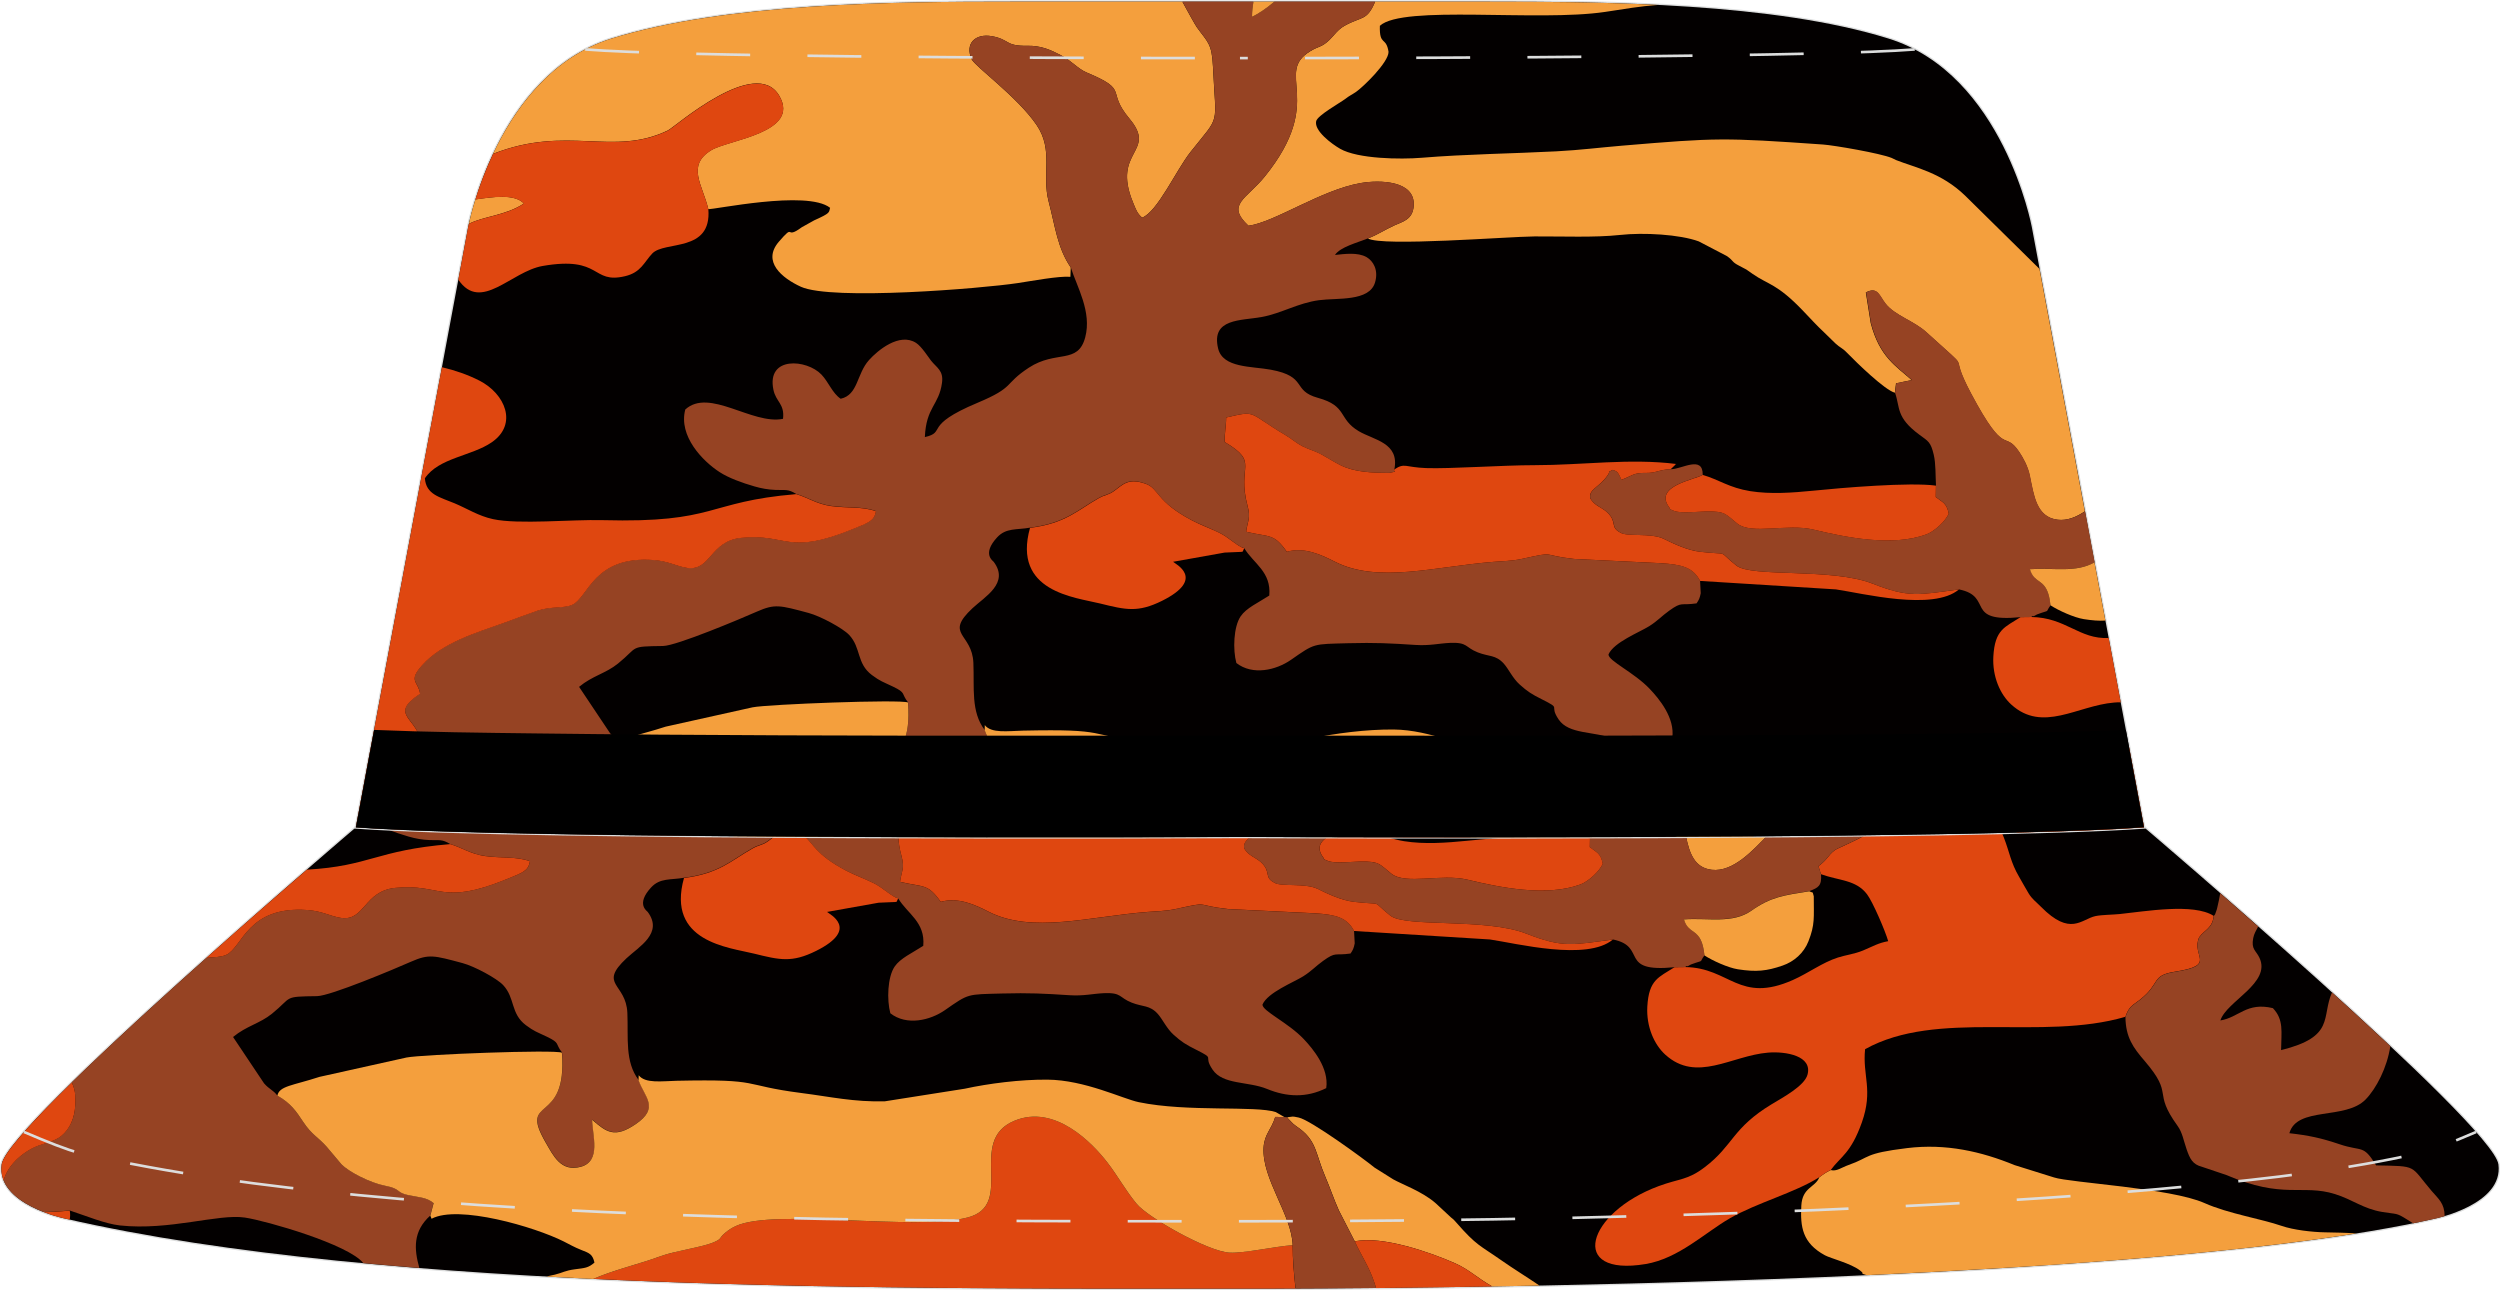
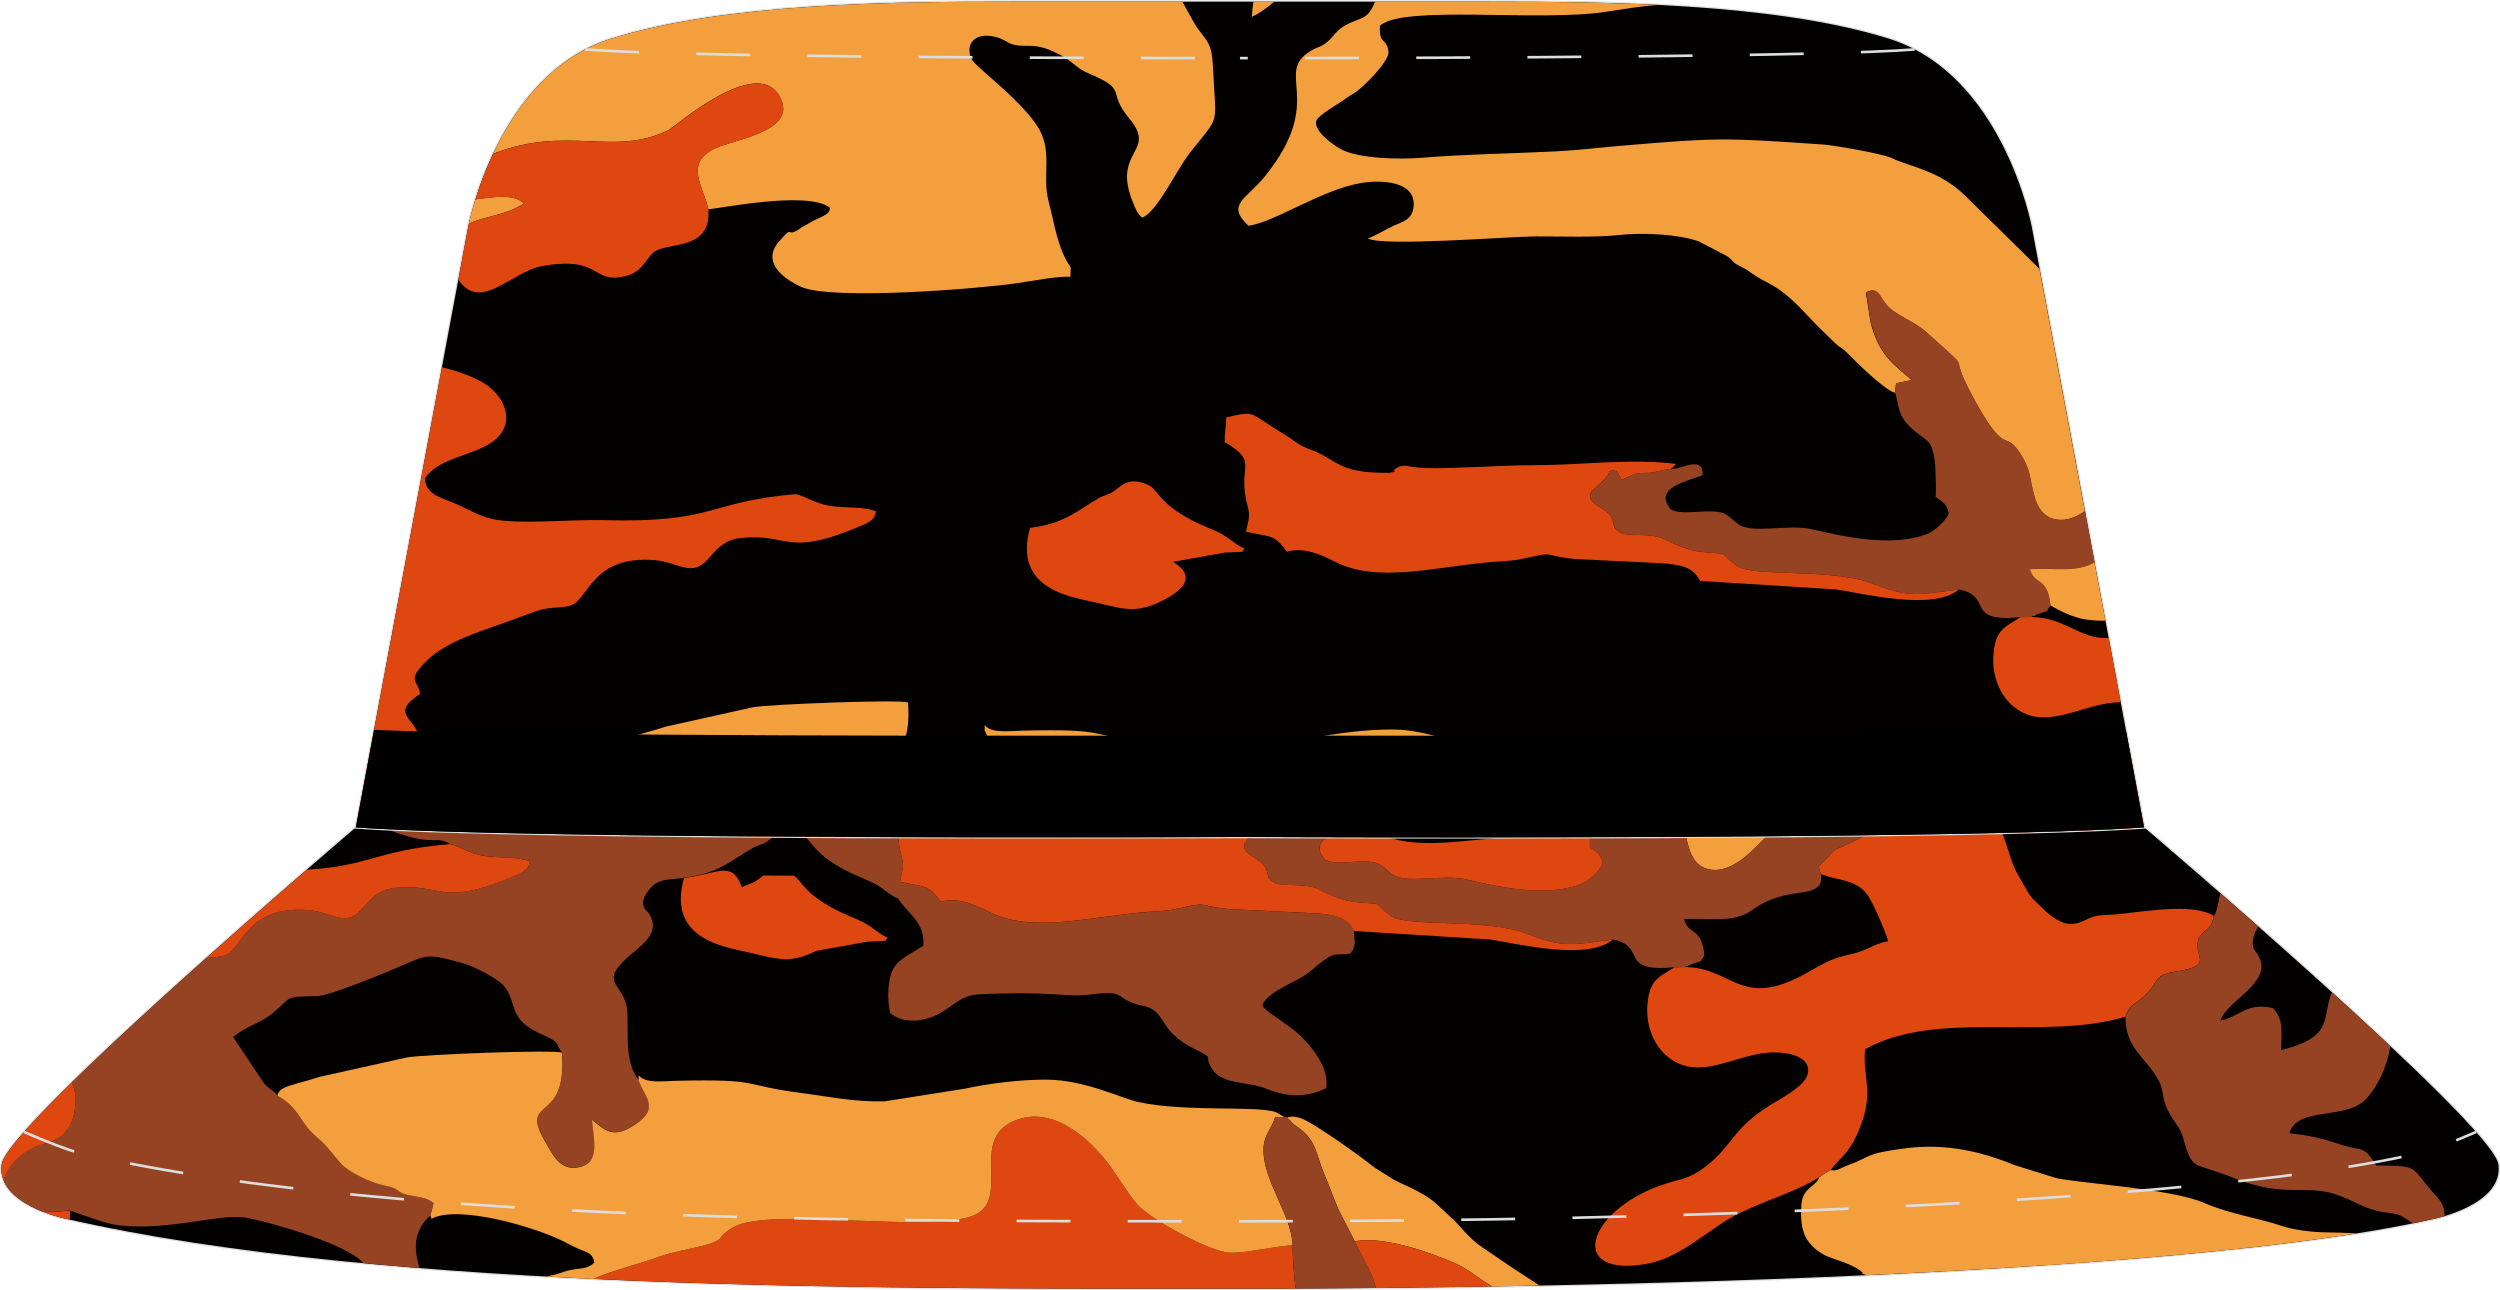
<svg xmlns="http://www.w3.org/2000/svg" version="1.1" id="图层_1" x="0px" y="0px" width="377.8px" height="195px" viewBox="0 0 377.57 194.77" enable-background="new 0 0 377.57 194.77" xml:space="preserve">
  <path fill-rule="evenodd" clip-rule="evenodd" fill="#030000" stroke="#DCDDDD" stroke-width="0.4" stroke-miterlimit="22.926" d="  M188.81,194.56c0,0,131.42,0.36,179-10.59c0,0,10.32-2.11,9.52-8.17c-0.81-6.06-53.5-50.9-53.5-50.9  c-26.56,1.9-127.16,1.47-135.04,1.44c-7.88,0.04-108.48,0.46-135.04-1.44c0,0-52.7,44.84-53.5,50.9c-0.81,6.06,9.52,8.17,9.52,8.17  C58.42,195.17,137.08,194.56,188.81,194.56z" />
  <g>
    <path fill-rule="evenodd" clip-rule="evenodd" fill="#030000" d="M188.81,194.56c0,0,131.42,0.36,179-10.59   c0,0,10.32-2.11,9.52-8.17c-0.81-6.06-53.5-50.9-53.5-50.9c-26.56,1.9-127.16,1.47-135.04,1.44c-7.88,0.04-108.48,0.46-135.04-1.44   c0,0-52.7,44.84-53.5,50.9c-0.81,6.06,9.52,8.17,9.52,8.17C58.42,195.17,137.08,194.56,188.81,194.56z" />
    <g>
      <path fill-rule="evenodd" clip-rule="evenodd" fill="#F49F3D" d="M266.83,126.24c-4.05,0.03-8.13,0.06-12.19,0.08    c0.51,2.43,1.24,4.68,3.87,4.99C261.8,131.7,264.82,128.24,266.83,126.24z" />
      <path fill-rule="evenodd" clip-rule="evenodd" fill="#964323" d="M58.5,125.18c1.02,0.43,2.14,0.8,3.21,1.11    c1.04,0.3,2.01,0.48,3.19,0.53c1.51,0.05,1.84-0.16,3.1,0.6c1.75,0.52,3.09,1.49,5.23,1.8c2.46,0.35,4.79,0.05,6.81,0.79    c-0.26,1.49-1.05,1.7-3.6,2.74c-9.86,4.01-9.79,0.61-16.72,1.28c-4.75,0.46-4.61,5.06-8.2,4.54c-1.57-0.22-2.81-1.02-5.05-1.19    c-9.11-0.68-9.83,5.62-12.29,6.76c-0.78,0.36-1.83,0.35-3.02,0.46c-7.06,6.3-14.51,13.11-20.33,18.81    c0.27,0.55,0.48,1.2,0.53,1.98c0.13,2.04-0.2,3.81-1.23,5.18c-1.11,1.5-2.28,1.69-4.19,2.33c-2.08,0.7-4.75,2.77-5.4,5.33    c0.97,2.37,3.78,3.89,6.05,4.76c1.41,0,2.81-0.12,3.94-0.23c2.52,0.83,5.33,2.01,7.58,2.26c7.49,0.81,14.85-1.79,18.87-1.19    c3.26,0.49,15.66,4.05,17.89,6.88c2.79,0.26,5.61,0.51,8.46,0.73c-0.8-2.86-0.98-5.54,1.65-7.91l0.5-1.9    c-1.05-0.88-2.31-0.88-3.83-1.21c-1.93-0.42-0.99-0.93-3.48-1.41c-2.33-0.45-5.51-2.12-6.6-3.23l-2.25-2.67    c-1.36-1.52-2.23-1.78-3.51-3.71c-1.13-1.7-1.93-2.86-3.93-4.01c-0.65-0.84-1.17-0.89-2-1.83l-4.68-7    c2.02-1.68,4.03-2.02,5.88-3.52c3.17-2.57,1.58-2.58,6.8-2.65c2.04-0.03,11.77-4.13,14.19-5.2c2.72-1.19,3.43-0.96,7.79,0.21    c1.8,0.48,5.17,2.3,6.13,3.32c1.83,1.95,1.09,4.3,3.44,6.06c1.26,0.94,1.62,1,3.17,1.74c2.07,0.99,1.2,1.01,2.28,2.38    c0.88,11.14-6.61,6.36-2.47,13.53c1.16,2.01,2.31,4.53,5.34,3.7c3.12-0.86,1.72-4.79,1.7-7.1c2.17,1.89,3.4,2.82,6.58,0.66    c3.67-2.5,1.32-4.08,0.43-6.62c-2.11-2.79-1.55-6.33-1.71-10.15c-0.19-4.53-4.45-4.21-0.13-8.25c1.87-1.75,5.59-3.78,3.21-6.99    c-0.12-0.16-1.82-1.18,0.5-3.7c1.36-1.48,2.96-1.11,4.97-1.47c5.43-0.69,7.18-2.7,10.37-4.48c0.98-0.55,1.4-0.44,2.24-1.03    c0.36-0.25,0.67-0.51,0.99-0.75C94.09,126.14,71.49,125.82,58.5,125.18L58.5,125.18z M121.55,126.32    c1.22,0.92,1.58,2.68,6.18,5.09c1.32,0.69,2.89,1.25,4.28,1.95c1.39,0.7,2.69,2.05,3.64,2.27c1.43,2.35,4.11,3.57,3.79,7.16    c-1.68,1.09-3.46,1.87-4.32,3.13c-1.08,1.58-1.2,5.04-0.65,7.06c2.48,1.93,6.02,1.06,8.23-0.47c3.68-2.56,3.28-2.37,8.66-2.52    c4.09-0.11,6.34,0.01,10.17,0.26c2.14,0.14,3.56-0.24,5.21-0.31c2.71-0.11,2.23,0.66,4.18,1.43c1.7,0.67,2.7,0.34,3.93,1.69    c0.73,0.81,1.36,2.24,2.41,3.17c1.18,1.06,1.81,1.46,3.33,2.22c3.16,1.59,0.99,0.72,2.54,3.03c1.55,2.32,5.36,1.75,8.22,2.92    c3.01,1.24,5.97,1.36,8.95-0.12c0.44-3.02-2.01-5.94-3.4-7.41c-2.36-2.49-6.27-4.24-6.23-5.21c0.8-1.83,4.65-3.33,6.14-4.26    c1.29-0.81,1.86-1.51,3.02-2.34c2.01-1.44,1.68-0.75,4.14-1.11c0.35-0.52,0.48-0.75,0.63-1.54l-0.1-1.87    c-1.07-2.05-2.72-2.47-5.97-2.66l-13.08-0.64c-5.32-0.59-2.39-1.2-7.95,0.01c-1.4,0.3-2.81,0.32-4.2,0.43    c-8.86,0.7-17.45,3.31-23.98-0.03c-1.98-1.01-4.61-2.27-7.24-1.49c-1.98-2.85-2.62-2.17-6.15-3.03c0.23-1.66,0.74-2.01,0.22-3.9    c-0.3-1.13-0.44-2.06-0.48-2.85C131.04,126.36,126.31,126.34,121.55,126.32z" />
      <path fill-rule="evenodd" clip-rule="evenodd" fill="#F49F3D" d="M204.61,187.43c4.09-0.91,11.49,1.68,15.12,3.29    c2.24,1,3.34,2.22,5.64,3.51c2.3-0.04,4.68-0.08,7.13-0.13c-1.92-1.31-3.91-2.52-5.76-3.82c-3.27-2.29-3.71-2.17-6.79-5.69    c-0.5-0.57-0.29-0.34-0.82-0.79l-2.23-2.07c-0.05-0.04-0.12-0.11-0.17-0.15c-1.96-1.69-5.06-2.81-6.31-3.52l-2.83-1.78    c-1.5-1.24-9.66-7.2-11.47-7.56c-1.19-0.24-0.64-0.13-1.74-0.04c0.05,0.08,0.15,0.09,0.18,0.22l0.74,0.76    c0.43,0.37,0.74,0.54,1.11,0.83c2.47,1.92,2.31,3.81,3.73,7.12c0.77,1.8,1.28,3.37,2.05,5.1L204.61,187.43L204.61,187.43z     M355.88,186.23c-1.62-0.12-3.38-0.14-4.77-0.17c-1.91-0.03-4.75-0.36-6.51-0.97c-3.09-1.07-8.08-1.85-11.66-3.45    c-5.12-2.28-20.36-3.07-22.73-3.87l-5.95-1.86c-5-2.05-10.35-3.29-16.24-2.57c-6.63,0.81-5.46,1.37-8.86,2.56    c-1.05,0.37-1.79,1-2.66,0.76c-0.71,0.34-1.08,0.6-1.73,1.09c-0.63,1.57-2.57,1.48-2.72,4.29c-0.17,3.2,0.16,5.64,3.57,7.49    c0.87,0.47,3.88,1.21,5.27,2.27c1.05,0.8-0.39,0.26,1.03,0.73C308.78,191.32,336.14,189.36,355.88,186.23z" />
      <path fill-rule="evenodd" clip-rule="evenodd" fill="#DF4710" d="M195.66,194.55c-0.24-2.16-0.44-4.36-0.43-6.55    c-2.72,0.19-7.33,1.24-9.51,1.13c-3.26-0.16-12.31-5.28-14.04-7.36c-1.72-2.07-2.8-4.15-4.48-6.32    c-2.18-2.82-7.87-8.82-14.02-6.23c-7.23,3.05,0.28,12.67-7.01,14.59c-7.99,2.11-29.27-1.41-35.07,1.31    c-0.6,0.28-1.08,0.59-1.59,1.02c-1.05,0.89-0.41,0.82-1.58,1.36c-1.78,0.82-5.98,1.34-8.27,2.2c-3.01,1.12-6.85,2-10.08,3.4    c34.93,1.64,71.06,1.46,99.22,1.46C188.81,194.56,191.29,194.57,195.66,194.55z" />
      <path fill-rule="evenodd" clip-rule="evenodd" fill="#F49F3D" d="M41.89,165.41c2.01,1.15,2.81,2.31,3.93,4.01    c1.28,1.92,2.15,2.19,3.51,3.71l2.25,2.67c1.09,1.11,4.27,2.78,6.6,3.23c2.48,0.48,1.54,1,3.48,1.41    c1.52,0.33,2.78,0.32,3.83,1.21l-0.5,1.9l0.19,0.46c4.02-2.15,15.57,1.22,19.96,3.43c0.84,0.42,1.6,0.87,2.62,1.27    c1.25,0.49,1.73,0.63,2.02,1.92c-0.95,0.82-1.43,0.81-2.94,1.01c-1.53,0.2-1.75,0.49-3.04,0.81c-0.64,0.16-0.84,0.15-1.22,0.29    c2.33,0.13,4.66,0.25,7,0.36c3.23-1.4,7.08-2.28,10.08-3.4c2.3-0.86,6.5-1.38,8.27-2.2c1.17-0.54,0.53-0.47,1.58-1.36    c0.51-0.43,0.99-0.74,1.59-1.02c5.8-2.72,27.08,0.79,35.07-1.31c7.28-1.92-0.23-11.55,7.01-14.59c6.15-2.59,11.84,3.42,14.02,6.23    c1.68,2.17,2.76,4.25,4.48,6.32c1.73,2.08,10.78,7.2,14.04,7.36c2.18,0.11,6.79-0.94,9.51-1.13c-0.14-4.55-4.67-10.02-4.4-14.73    c0.12-2.07,1.2-2.73,1.76-4.64l1.39,0.02l-1.3-0.75c-3.05-1.01-13.33,0.03-20.7-1.5c-2.4-0.5-8.15-3.35-13.76-3.4    c-4.1-0.04-8.95,0.59-12.52,1.37l-12.05,1.9c-4.71,0.13-8.22-0.69-12.61-1.25c-9.33-1.2-5.68-2.14-18.83-1.85    c-2.23,0.05-4.77,0.45-5.75-0.84l-0.02,0.77c0.89,2.54,3.24,4.12-0.43,6.62c-3.17,2.16-4.4,1.24-6.58-0.66    c0.02,2.31,1.42,6.24-1.7,7.1c-3.03,0.83-4.17-1.69-5.34-3.7c-4.14-7.17,3.36-2.39,2.47-13.53c-1.08-0.5-21.2,0.27-23.47,0.73    l-13.13,2.92C44.18,163.91,42.2,163.94,41.89,165.41z" />
      <path fill-rule="evenodd" clip-rule="evenodd" fill="#DF4710" d="M281.68,126.09c-1.99,1.1-4.2,1.97-4.61,2.28    c-1.05,0.8-1.04,1.38-2.44,2.39l0.38,1.21c2.74,1,5.28,0.82,6.96,3.03c0.87,1.14,2.78,5.59,3.2,7.09c-1.51,0.27-2.3,0.78-3.79,1.4    c-1.33,0.55-2.56,0.67-3.81,1.07c-2.38,0.77-4.41,2.33-6.79,3.39c-8.14,3.61-9.52-1.86-16.26-1.95l-1.62,0.02    c-2.37,1.53-3.88,1.84-4.11,5.96c-0.16,3.01,1.03,5.72,2.72,7.25c4.73,4.29,9.98,0.15,15.51-0.31c2.71-0.22,6.75,0.49,5.96,3.34    c-0.47,1.7-3.73,3.44-5.37,4.43c-6.03,3.64-5.79,6.22-10.13,9.52c-2.64,2.01-3.76,1.68-7,2.88c-10.83,4.02-13.74,13.73-1.95,11.76    c5.01-0.84,8.94-4.73,12.73-6.91c4.13-2.37,9.81-3.86,13.5-6.2c0.66-0.49,1.03-0.75,1.73-1.09c1.53-2.08,3.03-2.49,4.7-7.18    c1.75-4.95,0.07-7.05,0.49-11.07c10.91-6.07,26.68-1.19,39.31-4.89c0.58-1.65,1.05-1.67,2.21-2.59c3.18-2.5,1.6-3.65,5.31-4.23    c6.4-1,2.37-2.32,3.62-5.19c0.83-1.14,2.02-1.37,2.2-3.23c-3.03-1.97-10.4-0.67-14.19-0.28c-1.07,0.11-2.73,0.11-3.67,0.31    c-2.14,0.47-3.77,3.11-8.23-1.41c-0.78-0.79-1.34-1.15-1.88-2.05c-0.49-0.81-0.93-1.63-1.43-2.49c-1.26-2.15-1.42-3.67-2.29-5.91    c-0.1-0.25-0.2-0.49-0.3-0.71C296.07,125.89,289.06,126,281.68,126.09z" />
      <path fill-rule="evenodd" clip-rule="evenodd" fill="#DF4710" d="M10.52,184.14c0.09-0.41,0.1-0.86,0.02-1.36    c-1.12,0.1-2.53,0.23-3.94,0.23c1.75,0.67,3.16,0.96,3.16,0.96C10.01,184.03,10.27,184.09,10.52,184.14L10.52,184.14z     M0.55,178.25c0.64-2.56,3.32-4.63,5.4-5.33c1.9-0.64,3.07-0.83,4.19-2.33c1.02-1.38,1.35-3.14,1.23-5.18    c-0.05-0.78-0.26-1.43-0.53-1.98c-6.07,5.94-10.36,10.68-10.59,12.38C0.12,176.7,0.25,177.51,0.55,178.25L0.55,178.25z     M31.16,144.61c1.19-0.11,2.24-0.1,3.02-0.46c2.46-1.14,3.19-7.44,12.29-6.76c2.24,0.17,3.49,0.97,5.05,1.19    c3.59,0.51,3.44-4.08,8.2-4.54c6.94-0.68,6.86,2.73,16.72-1.28c2.55-1.04,3.33-1.25,3.6-2.74c-2.02-0.75-4.34-0.44-6.81-0.79    c-2.15-0.31-3.48-1.28-5.23-1.8c-11.26,0.94-12.07,3.31-21.66,3.86C42.23,134.83,36.82,139.56,31.16,144.61z" />
      <path fill-rule="evenodd" clip-rule="evenodd" fill="#964323" d="M334.34,138.29c-0.18,1.86-1.38,2.09-2.2,3.23    c-1.25,2.87,2.78,4.19-3.62,5.19c-3.71,0.58-2.13,1.73-5.31,4.23c-1.17,0.92-1.63,0.94-2.21,2.59c0.04,3.08,1.14,4.6,2.93,6.68    c4.5,5.26,1.06,4.4,4.95,9.78c0.73,1.01,0.89,2.18,1.36,3.53c0.5,1.45,0.91,2.28,2.31,2.64l3.68,1.24    c8.63,3.72,11.46,1.34,16.41,2.88c2.67,0.83,4.26,2.22,7.13,2.7c2.28,0.39,2.05,0.06,3.76,1.14c0.4,0.25,0.7,0.44,0.92,0.58    c1.16-0.24,2.3-0.48,3.38-0.72c0,0,0.55-0.11,1.38-0.36c-0.01-1.95-0.93-2.6-1.98-3.83c-3.33-3.91-1.98-3.71-8.37-3.84    c-1.98-3.23-2.05-2.02-5.54-3.2c-2.73-0.92-4.61-1.33-7.56-1.66c1.15-4.09,8.45-1.96,11.51-5.09c1.63-1.67,3.25-4.82,3.74-8.06    c-2.81-2.64-5.79-5.38-8.81-8.12c-1.65,3.77,0.53,6.69-7.69,8.72c0.03-2.76,0.44-4.58-1.24-6.34c-3.98-0.95-5.12,1.41-7.93,1.86    c0.93-2.92,7.72-5.64,5.9-9.47c-0.53-1.13-1.27-1.24-0.94-2.97c0.13-0.67,0.44-1.14,0.75-1.75c-2.01-1.77-3.94-3.46-5.73-5.03    c-0.06,0.34-0.13,0.71-0.21,1.11c-0.03,0.13-0.2,0.94-0.24,1.07c-0.13,0.47,0.01,0.05-0.16,0.54    C334.4,138.34,334.68,137.82,334.34,138.29z" />
      <path fill-rule="evenodd" clip-rule="evenodd" fill="#964323" d="M240.12,126.38l-0.03,1.5c0.98,0.79,1.65,0.87,1.96,2.51    c-0.43,1.07-2.11,2.66-3.37,3.13c-5.17,1.92-12.26,0.43-17.06-0.72c-3.94-0.95-9.34,0.82-11.5-0.91    c-1.77-1.42-1.72-1.89-4.72-1.83c-1.18,0.02-3.77,0.33-4.82-0.08c-0.97-0.38-0.42-0.17-0.81-0.63c-0.94-1.34-0.39-2.28,0.66-2.97    c-6.01-0.01-10.15-0.03-11.58-0.04c-0.65,0.55-1.1,0.95-0.94,1.75c0.69,1.15,1.72,1.3,2.58,2.12c1.57,1.49,0.34,2.21,1.99,3.05    c0.87,0.64,4.67,0.02,6.5,0.92c1.4,0.69,3.58,1.74,5.53,1.97c4.78,0.55,2.37-0.38,5.47,2.08c2.31,1.83,14.42,0.32,20.54,2.72    c5.59,2.2,6.99,1.7,13.08,0.88c5.28,1.07,0.7,5.04,9.29,4.19l1.62-0.02c0.09-0.06,0.23-0.23,0.29-0.14    c0.06,0.09,0.41-0.19,0.57-0.25c2.22-0.82,1.12-0.11,2.05-1.38c-0.43-4.38-2.38-2.93-3.09-5.46c3.69-0.27,7.34,0.69,10.21-1.33    c2.93-2.07,4.85-2.3,8.73-2.92c1.35-0.51,1.9-0.79,1.75-2.56l-0.38-1.21c1.4-1.01,1.39-1.59,2.44-2.39    c0.41-0.31,2.62-1.18,4.61-2.28c-4.83,0.06-9.82,0.11-14.85,0.15c-2.01,1.99-5.04,5.46-8.32,5.07c-2.63-0.31-3.36-2.56-3.87-4.99    C249.74,126.35,244.87,126.37,240.12,126.38z" />
      <path fill-rule="evenodd" clip-rule="evenodd" fill="#964323" d="M195.24,188c-0.01,2.19,0.19,4.39,0.43,6.55    c3.14-0.01,7.25-0.04,12.16-0.08c-0.08-0.26-0.16-0.52-0.25-0.79c-0.83-2.49-1.94-4.02-2.97-6.25l-2.44-4.72    c-0.77-1.73-1.28-3.3-2.05-5.1c-1.42-3.31-1.26-5.2-3.73-7.12c-0.37-0.29-0.68-0.46-1.11-0.83l-0.74-0.76    c-0.03-0.13-0.13-0.15-0.18-0.22l-0.37-0.03l-1.39-0.02c-0.56,1.91-1.64,2.58-1.76,4.64C190.57,177.98,195.1,183.45,195.24,188z" />
      <path fill-rule="evenodd" clip-rule="evenodd" fill="#DF4710" d="M204.5,140.55l20.52,1.28c3.96,0.58,14.7,3.31,18.58,0    c-6.09,0.82-7.49,1.31-13.08-0.88c-6.11-2.4-18.23-0.89-20.54-2.72c-3.1-2.46-0.69-1.53-5.47-2.08c-1.95-0.22-4.13-1.28-5.53-1.97    c-1.83-0.9-5.62-0.29-6.5-0.92c-1.66-0.84-0.43-1.56-1.99-3.05c-0.86-0.81-1.89-0.97-2.58-2.12c-0.15-0.79,0.29-1.2,0.94-1.75    l-0.07,0c-3.61,0.02-26.65,0.12-53.11,0.03c0.04,0.79,0.17,1.72,0.48,2.85c0.51,1.89,0.01,2.25-0.22,3.9    c3.53,0.86,4.16,0.19,6.15,3.03c2.63-0.77,5.26,0.48,7.24,1.49c6.53,3.34,15.13,0.73,23.98,0.03c1.38-0.11,2.8-0.13,4.2-0.43    c5.55-1.21,2.62-0.6,7.95-0.01l13.08,0.64C201.78,138.08,203.43,138.51,204.5,140.55z" />
      <path fill-rule="evenodd" clip-rule="evenodd" fill="#DF4710" d="M225.37,194.24c-2.31-1.29-3.4-2.52-5.64-3.51    c-3.63-1.62-11.03-4.2-15.12-3.29c1.03,2.23,2.14,3.76,2.97,6.25c0.09,0.26,0.17,0.53,0.25,0.79    C212.91,194.42,218.84,194.35,225.37,194.24z" />
-       <path fill-rule="evenodd" clip-rule="evenodd" fill="#DF4710" d="M103.3,132.55c-2.69,9.66,6.79,10.48,10.59,11.42    c3.85,0.95,5.69,1.42,9.38-0.42c6.67-3.33,1.91-5.58,1.64-5.88l7.78-1.39c3.62-0.2,2.43,0.09,2.98-0.65    c-0.95-0.22-2.26-1.57-3.64-2.27c-1.39-0.7-2.97-1.25-4.28-1.95c-4.61-2.42-4.96-4.17-6.18-5.09l-4.65-0.03    c-0.32,0.24-0.63,0.5-0.99,0.75c-0.84,0.59-1.26,0.48-2.24,1.03C110.48,129.85,108.73,131.85,103.3,132.55z" />
+       <path fill-rule="evenodd" clip-rule="evenodd" fill="#DF4710" d="M103.3,132.55c-2.69,9.66,6.79,10.48,10.59,11.42    c3.85,0.95,5.69,1.42,9.38-0.42l7.78-1.39c3.62-0.2,2.43,0.09,2.98-0.65    c-0.95-0.22-2.26-1.57-3.64-2.27c-1.39-0.7-2.97-1.25-4.28-1.95c-4.61-2.42-4.96-4.17-6.18-5.09l-4.65-0.03    c-0.32,0.24-0.63,0.5-0.99,0.75c-0.84,0.59-1.26,0.48-2.24,1.03C110.48,129.85,108.73,131.85,103.3,132.55z" />
      <path fill-rule="evenodd" clip-rule="evenodd" fill="#DF4710" d="M227.62,126.4c-2.42,0.18-4.62,0.38-6.11,0.53    c-3.04,0.3-6.36,0.55-9.44,0.06c-0.93-0.15-1.71-0.36-2.41-0.59c-3.41,0-6.51-0.01-9.22-0.02c-1.05,0.69-1.6,1.63-0.66,2.97    c0.39,0.45-0.16,0.25,0.81,0.63c1.05,0.41,3.63,0.1,4.82,0.08c2.99-0.06,2.94,0.42,4.72,1.83c2.16,1.73,7.56-0.04,11.5,0.91    c4.8,1.15,11.88,2.64,17.06,0.72c1.26-0.47,2.94-2.06,3.37-3.13c-0.31-1.64-0.98-1.72-1.96-2.51l0.03-1.5    C235.83,126.39,231.64,126.4,227.62,126.4z" />
-       <path fill-rule="evenodd" clip-rule="evenodd" fill="#F49F3D" d="M257.42,144.24c1.22,0.8,3.58,1.86,5.03,2.09    c2.81,0.44,4.37,0.27,6.78-0.56c1.75-0.61,3.2-1.9,3.89-3.65c1.01-2.55,0.81-3.6,0.81-6.81c-0.27-0.85,0.08-0.39-0.67-0.76    c-3.88,0.62-5.8,0.85-8.73,2.92c-2.87,2.03-6.52,1.06-10.21,1.33C255.04,141.31,256.99,139.86,257.42,144.24z" />
    </g>
  </g>
  <path fill-rule="evenodd" clip-rule="evenodd" fill="#030000" stroke="#DCDDDD" stroke-width="0.4" stroke-miterlimit="22.926" d="  M306.86,34.23c0,0-4.31-23.07-21.63-28.46c-17.32-5.39-42.64-5.57-60.5-5.57l-35.43,0h-0.01h-0.04h-0.07h-0.06h-0.03h-0.12h-0.05  h-0.1h-0.07h-0.1h-0.05h-0.12h-0.03h-0.06h-0.07h-0.04h-0.01h-35.43c-17.86,0-43.18,0.18-60.5,5.57  c-17.32,5.39-21.63,28.46-21.63,28.46L53.74,124.9c26.56,1.9,127.16,1.47,135.04,1.44c7.88,0.04,108.48,0.46,135.04-1.44  L306.86,34.23z" />
  <path fill-rule="evenodd" clip-rule="evenodd" fill="none" stroke="#DCDDDD" stroke-width="0.4" stroke-miterlimit="22.926" stroke-dasharray="8.141,8.65" d="  M3.61,170.9c3.48,1.49,6.68,2.76,8.22,3.11l0.08,0.02l0.13,0.03c13.74,3.16,28.05,5.02,42.08,6.38c16.26,1.58,32.63,2.46,48.95,3.03  c28.58,0.99,57.16,0.92,85.75,0.92c32.59,0,65.36-0.66,97.91-2.25c14.85-0.73,29.73-1.66,44.53-3.1c11.28-1.1,23.22-2.43,34.28-4.98  l0.13-0.03l0.05-0.01c1.53-0.34,4.74-1.61,8.24-3.11" />
  <g>
    <g>
      <path fill-rule="evenodd" clip-rule="evenodd" fill="#030000" d="M306.86,34.23c0,0-4.31-23.07-21.63-28.46    c-17.32-5.39-42.64-5.57-60.5-5.57l-35.43,0h-0.01h-0.04h-0.07h-0.06h-0.03h-0.12h-0.05h-0.1h-0.07h-0.1h-0.05h-0.12h-0.03h-0.06    h-0.07h-0.04h-0.01h-35.43c-17.86,0-43.18,0.18-60.5,5.57c-17.32,5.39-21.63,28.46-21.63,28.46L53.74,124.9    c26.56,1.9,127.16,1.47,135.04,1.44c7.88,0.04,108.48,0.46,135.04-1.44L306.86,34.23z" />
      <g>
        <path fill-rule="evenodd" clip-rule="evenodd" fill="#F49F3D" d="M250.41,0.69c-9.12-0.45-18.08-0.49-25.69-0.49h-17.04     c-1.25,2.97-2.01,2.17-4.65,3.66c-1,0.56-1.58,1.47-2.22,2.09c-1.2,1.16-1.6,0.93-2.88,1.7c-5.62,3.38,2.44,7.37-6.91,18.95     c-2.79,3.45-5.92,4.22-2.47,7.44c3.94-0.52,10.93-5.39,16.91-6.44c2.97-0.52,8.28-0.38,8.05,3.4c-0.13,2.13-1.68,2.42-2.95,3     c-1.46,0.67-2.45,1.37-3.97,1.96c2.14,1.25,21.17-0.28,25.18-0.31c4.21-0.02,9.12,0.19,12.88-0.22c3.61-0.4,9.05-0.08,11.91,0.97     l4.27,2.23c1.08,0.77,0.65,0.84,1.82,1.44c1.39,0.73,0.85,0.4,2.03,1.23c2.38,1.67,3.63,1.42,7.58,5.53     c1.27,1.32,2.04,2.2,3.22,3.3l1.69,1.65c0.76,0.72,1.01,0.64,1.79,1.45c1.47,1.51,5.68,5.61,7.22,6.03l0.17-1.43l2.37-0.48     c-2.37-2.12-4.85-3.49-6.19-8.61l-0.74-4.63c1.8-0.91,1.99,0.46,2.97,1.7c1.39,1.78,4.3,2.61,6.15,4.3     c7.7,7.02,2.9,2.03,6.77,9.29c5.28,9.92,4.92,5.35,7.25,8.79c0.59,0.87,1.33,2.21,1.61,3.58c0.62,2.99,0.98,6.29,4.21,6.67     c1.44,0.17,2.84-0.4,4.12-1.27l-6.85-36.61c-0.04-0.03-0.09-0.09-0.19-0.19l-11.03-10.87c-3.63-3.51-7.5-4.22-10.41-5.37     l-0.69-0.33c-1.72-0.71-8.7-1.91-10.37-2.03c-15.1-1.05-15.91-1.04-30.42,0.18c-3.55,0.3-6.14,0.65-9.88,0.85     c-6.53,0.34-13.66,0.42-20.3,0.97c-3.28,0.27-9.65,0.17-12.32-1.35c-1.26-0.72-3.97-2.72-3.63-4.18c0.2-0.87,3.68-2.81,4.4-3.36     c0.73-0.56,0.79-0.5,1.58-1.03c1.09-0.74,4.97-4.49,4.95-6.08c-0.36-2.36-1.4-0.83-1.31-3.93c3.47-3.2,23.79-0.57,34.03-2.1     C245.51,1.28,247.62,0.89,250.41,0.69z" />
        <path fill-rule="evenodd" clip-rule="evenodd" fill="#F49F3D" d="M70.81,33.75c2.25-1.17,5.52-1.23,8.32-3.07     c-1.42-1.51-4.72-0.99-7.33-0.62C71.26,31.78,70.95,33.09,70.81,33.75L70.81,33.75z M74.46,23.18     c3.17-6.72,8.69-14.55,17.87-17.41c17.32-5.39,42.64-5.57,60.5-5.57h25.74c0.82,1.51,1.97,3.57,2.19,3.87     c1.61,2.24,2.27,2.4,2.43,5.96c0.43,9.29,1.2,7.06-3.4,12.88c-2.17,2.75-4.99,9.03-7.3,9.91c-0.76-0.67-0.92-1.18-1.4-2.36     c-3.21-7.84,3.75-7.51-0.52-12.6c-3.63-4.33,0.13-4.2-6.45-6.96c-1.37-0.58-2.25-1.76-3.93-2.63c-1.58-0.82-2.97-1.45-5.06-1.41     c-3.38,0.06-2.61-0.96-5.33-1.45c-2.52-0.45-4.11,1.14-3.06,3.47c0.5,1.11,6.88,5.65,9.8,9.92c2.63,3.85,0.76,7.51,1.83,11.57     c1.01,3.84,1.32,7.01,3.34,9.97l-0.05,1.41c-1.73-0.15-5.88,0.64-7.97,0.95c-5.33,0.81-28.08,2.68-32.74,0.55     c-2.84-1.3-5.9-3.8-3.32-6.8c2.55-2.97,0.77-0.19,3.47-2.19l1.87-1.04c2.52-1.13,2.19-1.17,2.4-1.89     c-3.47-2.76-17.88,0.37-18.4,0.19c-0.84-3.63-3.37-6.58,0.47-8.91c2.58-1.56,13.5-2.62,10.25-8.2     c-3.57-6.12-15.78,4.73-16.82,5.23C92.51,23.67,85.69,18.75,74.46,23.18z" />
-         <path fill-rule="evenodd" clip-rule="evenodd" fill="#964323" d="M178.58,0.2c0.82,1.51,1.97,3.57,2.19,3.87     c1.61,2.24,2.27,2.4,2.43,5.96c0.43,9.29,1.2,7.06-3.4,12.88c-2.17,2.75-4.99,9.03-7.3,9.91c-0.76-0.67-0.92-1.18-1.4-2.36     c-3.21-7.84,3.75-7.51-0.52-12.6c-3.63-4.33,0.13-4.2-6.45-6.96c-1.37-0.58-2.25-1.76-3.93-2.63c-1.58-0.82-2.97-1.45-5.06-1.41     c-3.38,0.06-2.61-0.96-5.33-1.45c-2.52-0.45-4.11,1.14-3.06,3.47c0.5,1.11,6.88,5.65,9.8,9.92c2.63,3.85,0.76,7.51,1.83,11.57     c1.01,3.84,1.32,7.01,3.34,9.97c0.94,2.95,3.2,6.69,2.18,10.55c-1.1,4.15-4.39,1.88-8.52,4.59c-3.88,2.55-1.98,2.88-7.77,5.31     c-8.32,3.49-4.57,4.39-7.93,5.17c0.2-4.57,2.12-4.78,2.59-8.19c0.26-1.88-0.81-2.28-1.67-3.38c-0.42-0.54-1.42-2.13-2.25-2.66     c-2.51-1.61-5.8,1.14-7.1,2.59c-1.9,2.12-1.62,5.25-4.28,5.85c-1.26-0.84-1.81-2.5-2.9-3.65c-2.2-2.32-8.33-2.85-7.26,2.29     c0.38,1.85,1.72,2.11,1.45,4.39c-4.65,0.94-11.14-4.72-14.76-1.41c-1.07,4.02,2.65,7.82,5.19,9.46c1.36,0.88,3.38,1.62,5.27,2.16     c1.04,0.3,2.01,0.48,3.19,0.53c1.51,0.05,1.84-0.16,3.1,0.6c1.75,0.52,3.09,1.49,5.23,1.8c2.46,0.35,4.79,0.05,6.81,0.79     c-0.26,1.49-1.05,1.7-3.6,2.74c-9.86,4.01-9.79,0.61-16.72,1.28c-4.75,0.46-4.61,5.06-8.2,4.54c-1.57-0.22-2.81-1.02-5.05-1.19     c-9.11-0.68-9.83,5.62-12.29,6.76c-1.26,0.58-3.23,0.19-5.35,0.92c-1.66,0.57-3.2,1.17-4.78,1.74c-4.48,1.6-9.48,3.04-12.54,6.46     c-2.19,2.44-0.6,2.39-0.32,4.32c-5.02,3.33-0.08,3.57,0.18,7.8c0.13,2.04-0.2,3.81-1.23,5.18c-1.11,1.5-2.28,1.69-4.19,2.33     c-1.36,0.46-2.97,1.5-4.1,2.88l-0.37,1.98c10.68,0.76,33.33,1.15,57.1,1.34c-0.12-0.03-0.25-0.06-0.4-0.08     c-2.33-0.45-5.51-2.12-6.6-3.23l-2.25-2.67c-1.36-1.52-2.23-1.78-3.51-3.71c-1.13-1.7-1.93-2.86-3.93-4.01     c-0.65-0.84-1.17-0.89-2-1.83l-4.68-7c2.02-1.68,4.03-2.02,5.88-3.52c3.17-2.57,1.58-2.58,6.8-2.65     c2.04-0.03,11.77-4.13,14.19-5.2c2.72-1.19,3.43-0.96,7.79,0.21c1.8,0.48,5.17,2.3,6.13,3.32c1.83,1.95,1.09,4.3,3.44,6.06     c1.26,0.94,1.62,1,3.17,1.74c2.07,0.99,1.2,1.01,2.28,2.38c0.88,11.14-6.61,6.36-2.47,13.53c1.16,2.01,2.31,4.53,5.34,3.7     c3.12-0.86,1.72-4.79,1.7-7.09c2.17,1.89,3.4,2.82,6.58,0.66c3.67-2.5,1.32-4.08,0.43-6.62c-2.11-2.79-1.55-6.33-1.71-10.15     c-0.19-4.53-4.45-4.21-0.13-8.25c1.87-1.75,5.59-3.78,3.21-6.99c-0.12-0.16-1.82-1.18,0.5-3.7c1.36-1.48,2.96-1.11,4.97-1.47     c5.43-0.69,7.18-2.7,10.37-4.48c0.98-0.55,1.4-0.44,2.24-1.03c1.37-0.95,2.11-2.11,4.84-1.14c2.03,0.72,1.52,2.65,6.98,5.52     c1.32,0.69,2.89,1.25,4.28,1.95c1.39,0.7,2.69,2.05,3.64,2.27c1.43,2.35,4.11,3.57,3.79,7.16c-1.68,1.09-3.46,1.87-4.32,3.13     c-1.08,1.58-1.2,5.05-0.65,7.06c2.48,1.93,6.02,1.06,8.23-0.47c3.68-2.56,3.28-2.37,8.66-2.52c4.09-0.11,6.34,0.01,10.17,0.26     c2.14,0.14,3.56-0.24,5.21-0.31c2.71-0.11,2.23,0.66,4.18,1.43c1.7,0.67,2.7,0.34,3.93,1.69c0.73,0.81,1.36,2.24,2.41,3.17     c1.18,1.06,1.81,1.46,3.33,2.22c3.16,1.59,0.99,0.72,2.54,3.04c1.55,2.32,5.36,1.75,8.22,2.92c3.01,1.24,5.97,1.36,8.95-0.12     c0.44-3.02-2.01-5.94-3.4-7.4c-2.36-2.49-6.27-4.24-6.23-5.21c0.8-1.83,4.65-3.33,6.14-4.26c1.29-0.81,1.86-1.51,3.02-2.34     c2.01-1.44,1.68-0.75,4.14-1.11c0.35-0.52,0.48-0.75,0.63-1.54l-0.1-1.87c-1.07-2.05-2.72-2.47-5.97-2.66l-13.08-0.64     c-5.32-0.59-2.39-1.2-7.95,0.01c-1.4,0.3-2.81,0.32-4.2,0.43c-8.86,0.7-17.45,3.31-23.98-0.03c-1.98-1.01-4.61-2.27-7.24-1.49     c-1.98-2.85-2.62-2.17-6.15-3.03c0.23-1.66,0.74-2.01,0.22-3.9c-1.68-6.22,1.9-6.45-3.44-9.64c-0.08-1.19,0.22-2.37,0.21-3.71     c4.73-1.1,3.13-0.79,8.97,2.67c0.91,0.54,1.67,1.23,2.57,1.68c0.99,0.5,1.8,0.66,2.98,1.3c0.93,0.51,1.68,1.02,2.7,1.53     c2.14,1.07,4.79,1.18,7.42,1.18c1.59-0.32,0.44-0.05,0.77-0.53c0.8-4.03-3.1-4.42-5.37-5.76c-3.17-1.88-1.66-3.8-6.18-5.04     c-3.99-1.1-1.48-3.21-7.11-4.25c-2.92-0.54-7.25-0.24-7.96-3.21c-1.09-4.58,3.45-4.17,6.64-4.76c2.95-0.55,5.44-2.11,8.61-2.53     c2.74-0.37,7.58,0.24,8.45-2.67c0.55-1.84-0.24-3.25-1.31-3.85c-1.32-0.73-3.26-0.47-4.74-0.31c0.8-1.21,3.37-1.85,4.98-2.5     c1.52-0.59,2.5-1.29,3.97-1.96c1.27-0.58,2.82-0.87,2.95-3c0.23-3.78-5.09-3.92-8.05-3.4c-5.98,1.05-12.97,5.92-16.91,6.44     c-3.44-3.22-0.31-3.99,2.47-7.44c9.36-11.58,1.29-15.57,6.91-18.95c1.28-0.77,1.67-0.54,2.88-1.7c0.64-0.62,1.22-1.53,2.22-2.09     c2.64-1.49,3.4-0.69,4.65-3.66l-15.22,0c-1.06,0.9-2.43,1.87-3.37,2.27c0.01-0.81,0.09-1.56,0.21-2.27h0h-0.01h-0.04h-0.07h-0.06     h-0.03h-0.12h-0.05h-0.1h-0.07h-0.1h-0.05h-0.12h-0.03h-0.06h-0.07h-0.04h-0.01H178.58z" />
-         <path fill-rule="evenodd" clip-rule="evenodd" fill="#F49F3D" d="M264.88,126.26c-0.91-0.43-1.71-0.78-2.21-1.06l-2.83-1.78     c-1.5-1.24-9.66-7.2-11.47-7.56c-1.19-0.24-0.64-0.13-1.74-0.04c0.05,0.08,0.15,0.09,0.18,0.22l0.74,0.76     c0.43,0.37,0.74,0.54,1.11,0.83c2.47,1.92,2.31,3.81,3.73,7.12c0.24,0.55,0.45,1.07,0.65,1.59     C256.97,126.31,260.93,126.29,264.88,126.26z" />
        <path fill-rule="evenodd" clip-rule="evenodd" fill="#DF4710" d="M222.11,126.41c-0.84-1.26-1.64-2.53-2.64-3.83     c-2.18-2.82-7.87-8.82-14.02-6.23c-4.57,1.92-3.26,6.47-3.5,10.04C207.47,126.4,214.39,126.41,222.11,126.41z" />
        <path fill-rule="evenodd" clip-rule="evenodd" fill="#F49F3D" d="M94.15,112.54c2.01,1.15,2.81,2.31,3.93,4.01     c1.28,1.92,2.15,2.19,3.51,3.71l2.25,2.67c1.09,1.11,4.27,2.78,6.6,3.23c0.14,0.03,0.28,0.06,0.4,0.08     c35.36,0.28,73.23,0.12,77.94,0.1c1.48,0.01,6.24,0.03,13.17,0.04c0.25-3.57-1.06-8.12,3.5-10.04     c6.15-2.59,11.84,3.42,14.02,6.23c1.01,1.3,1.8,2.57,2.64,3.83c6.94,0,14.55-0.01,22.41-0.04c-0.85-2.04-1.53-4.07-1.42-5.97     c0.12-2.07,1.2-2.73,1.76-4.64l1.39,0.02l-1.3-0.75c-3.05-1.01-13.33,0.03-20.7-1.5c-2.4-0.5-8.15-3.35-13.76-3.4     c-4.1-0.04-8.95,0.59-12.52,1.37l-12.05,1.9c-4.71,0.13-8.22-0.69-12.61-1.25c-9.33-1.2-5.68-2.14-18.83-1.85     c-2.23,0.05-4.77,0.45-5.75-0.84l-0.02,0.77c0.89,2.54,3.24,4.12-0.43,6.62c-3.17,2.16-4.4,1.24-6.58-0.66     c0.02,2.31,1.42,6.24-1.7,7.09c-3.03,0.83-4.17-1.69-5.34-3.7c-4.14-7.17,3.36-2.39,2.47-13.53c-1.08-0.5-21.2,0.27-23.47,0.73     l-13.13,2.92C96.45,111.03,94.46,111.07,94.15,112.54z" />
        <path fill-rule="evenodd" clip-rule="evenodd" fill="#DF4710" d="M318.47,96.3c-4.46,0.22-6.46-3.1-11.69-3.17l-1.62,0.02     c-2.37,1.53-3.88,1.84-4.11,5.96c-0.16,3.01,1.03,5.72,2.72,7.25c4.73,4.29,9.98,0.15,15.51-0.31c0.32-0.03,0.66-0.04,1.01-0.04     L318.47,96.3L318.47,96.3z M321.56,112.83c-0.63,0.38-1.22,0.73-1.69,1.01c-6.03,3.64-5.79,6.22-10.13,9.52     c-2.13,1.62-3.28,1.72-5.35,2.34c8.1-0.2,14.86-0.46,19.43-0.79L321.56,112.83z" />
        <path fill-rule="evenodd" clip-rule="evenodd" fill="#DF4710" d="M54.11,122.92c1.13-1.38,2.75-2.42,4.1-2.88     c1.9-0.64,3.07-0.83,4.19-2.33c1.03-1.38,1.35-3.14,1.23-5.18c-0.26-4.23-5.2-4.47-0.18-7.8c-0.28-1.93-1.87-1.88,0.32-4.32     c3.07-3.42,8.07-4.86,12.54-6.46c1.58-0.57,3.12-1.17,4.78-1.74c2.13-0.73,4.1-0.34,5.35-0.92c2.46-1.14,3.19-7.44,12.29-6.76     c2.24,0.17,3.49,0.97,5.05,1.19c3.59,0.51,3.44-4.08,8.2-4.54c6.94-0.68,6.86,2.73,16.72-1.28c2.55-1.04,3.33-1.25,3.6-2.74     c-2.02-0.75-4.34-0.44-6.81-0.79c-2.15-0.31-3.48-1.28-5.23-1.8c-13.69,1.15-11.92,4.4-29.3,3.93     c-4.57-0.12-12.65,0.68-16.49-0.15c-2.22-0.48-3.89-1.59-5.83-2.4c-2.26-0.94-4.29-1.32-4.47-3.77c2.08-3.11,7.08-3.35,10.1-5.44     c3.98-2.74,2.02-7.34-1.88-9.32c-1.77-0.9-3.67-1.55-5.65-2.02L54.11,122.92z" />
        <path fill-rule="evenodd" clip-rule="evenodd" fill="#964323" d="M286.2,59.25c0.8,2.27,0.11,3.71,3.67,6.34     c1.37,1.01,1.72,1.09,2.18,3.03c0.32,1.35,0.25,3.11,0.34,4.67L292.35,75c0.98,0.79,1.65,0.87,1.96,2.51     c-0.43,1.07-2.11,2.66-3.37,3.13c-5.17,1.92-12.26,0.43-17.06-0.72c-3.94-0.95-9.34,0.82-11.5-0.91     c-1.77-1.42-1.72-1.89-4.72-1.83c-1.18,0.02-3.77,0.33-4.82-0.08c-0.97-0.38-0.42-0.17-0.81-0.63c-2.23-3.17,3.94-4.09,5.13-4.81     c0.03-3.01-3.16-0.84-4.83-0.85c-1.7,0.04-2.2,0.58-3.69,0.56c-1.99-0.04-2.02,0.38-3.76,1.05l-0.22-0.51     c-0.28-0.44-0.19-0.72-1.09-1c-1.13,0.6-0.13-0.07-0.81,0.89c-1.3,1.83-2.84,2.04-2.58,3.42c0.69,1.15,1.72,1.3,2.58,2.12     c1.57,1.49,0.34,2.21,1.99,3.05c0.87,0.64,4.67,0.02,6.5,0.92c1.4,0.69,3.58,1.74,5.53,1.97c4.78,0.55,2.37-0.38,5.47,2.08     c2.31,1.83,14.42,0.32,20.54,2.72c5.59,2.2,6.99,1.7,13.08,0.88c5.28,1.07,0.7,5.04,9.29,4.19l1.62-0.02     c0.09-0.06,0.23-0.23,0.29-0.14c0.06,0.09,0.41-0.19,0.57-0.25c2.22-0.82,1.12-0.11,2.05-1.38c-0.43-4.38-2.38-2.93-3.09-5.46     c3.5-0.26,6.95,0.59,9.75-1.04l-1.44-7.7c-1.28,0.87-2.67,1.44-4.12,1.27c-3.23-0.39-3.59-3.69-4.21-6.67     c-0.28-1.37-1.02-2.7-1.61-3.58c-2.33-3.44-1.96,1.13-7.25-8.79c-3.87-7.27,0.93-2.27-6.77-9.29c-1.85-1.69-4.76-2.52-6.15-4.3     c-0.97-1.24-1.16-2.61-2.97-1.7l0.74,4.63c1.34,5.11,3.82,6.49,6.19,8.61l-2.37,0.48L286.2,59.25z" />
        <path fill-rule="evenodd" clip-rule="evenodd" fill="#964323" d="M253.03,126.33c-0.2-0.52-0.41-1.04-0.65-1.59     c-1.42-3.31-1.26-5.2-3.73-7.12c-0.37-0.29-0.68-0.46-1.11-0.83l-0.74-0.76c-0.03-0.13-0.13-0.15-0.18-0.22l-0.37-0.03     l-1.39-0.02c-0.56,1.91-1.64,2.58-1.76,4.64c-0.11,1.9,0.56,3.93,1.42,5.97C247.33,126.36,250.17,126.35,253.03,126.33z" />
        <path fill-rule="evenodd" clip-rule="evenodd" fill="#DF4710" d="M256.76,87.68l20.52,1.28c3.96,0.58,14.7,3.31,18.58,0     c-6.09,0.82-7.49,1.31-13.08-0.88c-6.11-2.4-18.23-0.89-20.54-2.72c-3.1-2.46-0.69-1.53-5.47-2.08     c-1.95-0.22-4.13-1.28-5.53-1.97c-1.83-0.9-5.62-0.29-6.5-0.92c-1.66-0.84-0.43-1.56-1.99-3.05c-0.86-0.81-1.89-0.97-2.58-2.12     c-0.27-1.38,1.27-1.59,2.58-3.42c0.68-0.96-0.31-0.29,0.81-0.89c0.9,0.28,0.81,0.56,1.09,1l0.22,0.51     c1.75-0.67,1.78-1.08,3.76-1.05c1.5,0.03,2-0.52,3.69-0.56l0.63-0.6c0.03-0.12,0.14-0.13,0.22-0.19c-7-0.89-14.19,0.18-21.4,0.18     c-4.87,0-12.81,0.57-16.38,0.44c-3.24-0.12-3.21-0.84-4.79,0.19c-0.33,0.48,0.82,0.21-0.77,0.53c-2.64,0-5.29-0.1-7.42-1.18     c-1.01-0.51-1.77-1.02-2.7-1.53c-1.18-0.65-1.99-0.8-2.98-1.3c-0.9-0.45-1.66-1.14-2.57-1.68c-5.85-3.46-4.25-3.77-8.97-2.67     c0,1.34-0.29,2.52-0.21,3.71c5.34,3.19,1.76,3.42,3.44,9.64c0.51,1.89,0.01,2.25-0.22,3.9c3.53,0.86,4.16,0.19,6.15,3.03     c2.63-0.77,5.26,0.48,7.24,1.49c6.53,3.34,15.13,0.73,23.98,0.03c1.38-0.11,2.8-0.13,4.2-0.43c5.55-1.21,2.62-0.6,7.95-0.01     l13.08,0.64C254.04,85.21,255.69,85.63,256.76,87.68z" />
        <path fill-rule="evenodd" clip-rule="evenodd" fill="#DF4710" d="M69.22,42.18c3.4,5.01,7.97-1.25,12.75-2.07     c8.97-1.55,7.29,2.76,12.42,1.55c2.42-0.57,2.86-2.09,4.11-3.42c1.86-1.98,9.01-0.09,8.48-6.7c-0.84-3.63-3.37-6.58,0.47-8.91     c2.58-1.56,13.5-2.62,10.25-8.2c-3.57-6.12-15.78,4.73-16.82,5.23c-8.37,4.02-15.19-0.9-26.42,3.53     c-1.21,2.57-2.07,4.97-2.67,6.88c2.61-0.36,5.91-0.89,7.33,0.62c-2.8,1.85-6.08,1.9-8.32,3.07c-0.07,0.31-0.1,0.48-0.1,0.48     L69.22,42.18z" />
        <path fill-rule="evenodd" clip-rule="evenodd" fill="#DF4710" d="M155.56,79.67c-2.69,9.66,6.79,10.48,10.59,11.42     c3.85,0.95,5.69,1.42,9.38-0.42c6.67-3.34,1.91-5.58,1.64-5.88l7.78-1.39c3.62-0.2,2.43,0.09,2.98-0.65     c-0.95-0.22-2.26-1.57-3.64-2.27c-1.39-0.7-2.97-1.25-4.28-1.95c-5.46-2.87-4.95-4.8-6.98-5.52c-2.73-0.96-3.48,0.19-4.84,1.14     c-0.84,0.59-1.26,0.48-2.24,1.03C162.74,76.98,160.99,78.98,155.56,79.67z" />
-         <path fill-rule="evenodd" clip-rule="evenodd" fill="#DF4710" d="M292.38,73.29c-3.9-0.55-14.31,0.33-18.61,0.77     c-3.04,0.3-6.36,0.55-9.44,0.06c-3.21-0.52-4.66-1.72-7.17-2.45c-1.18,0.72-7.36,1.64-5.13,4.81c0.39,0.45-0.16,0.25,0.81,0.63     c1.05,0.41,3.63,0.1,4.82,0.08c2.99-0.06,2.94,0.42,4.72,1.83c2.16,1.73,7.56-0.04,11.5,0.91c4.8,1.15,11.88,2.64,17.06,0.72     c1.26-0.47,2.94-2.06,3.37-3.13c-0.31-1.64-0.98-1.72-1.96-2.51L292.38,73.29z" />
        <path fill-rule="evenodd" clip-rule="evenodd" fill="#F49F3D" d="M189.3,0.2c-0.12,0.71-0.2,1.46-0.21,2.27     c0.94-0.4,2.32-1.37,3.37-2.27H189.3z" />
        <path fill-rule="evenodd" clip-rule="evenodd" fill="#F49F3D" d="M309.68,91.36c1.22,0.8,3.58,1.86,5.03,2.09     c1.28,0.2,2.3,0.28,3.26,0.22l-1.65-8.8c-2.8,1.63-6.25,0.78-9.75,1.04C307.3,88.43,309.25,86.99,309.68,91.36z" />
      </g>
    </g>
    <path fill-rule="evenodd" clip-rule="evenodd" d="M56.49,110.18c8.04,0.34,16.24,0.43,24.27,0.53c12.53,0.16,25.07,0.24,37.6,0.29   c23.48,0.1,46.94,0.03,70.42,0.04c23.47,0.01,46.93,0.06,70.4-0.04c12.53-0.05,25.07-0.13,37.6-0.29   c8.04-0.11,16.23-0.19,24.28-0.53l2.75,14.72c-17.44,1.25-66.8,1.5-100.87,1.51h-1.1h-0.02l-10.26,0l-0.74,0   c-11.66-0.01-19.99-0.05-22.04-0.06c-1.69,0.01-7.67,0.03-16.27,0.05c-7.85,0-15.7,0.01-23.55,0.01   c-33.67-0.04-78.72-0.32-95.22-1.5L56.49,110.18z" />
  </g>
  <path fill-rule="evenodd" clip-rule="evenodd" fill="none" stroke="#DCDDDD" stroke-width="0.4" stroke-miterlimit="22.926" stroke-dasharray="8.141,8.65" d="  M88.38,7.41c13.18,1.05,62.55,1.31,98.89,1.31 M289.18,7.41C276,8.46,223.61,8.72,187.27,8.72" />
</svg>